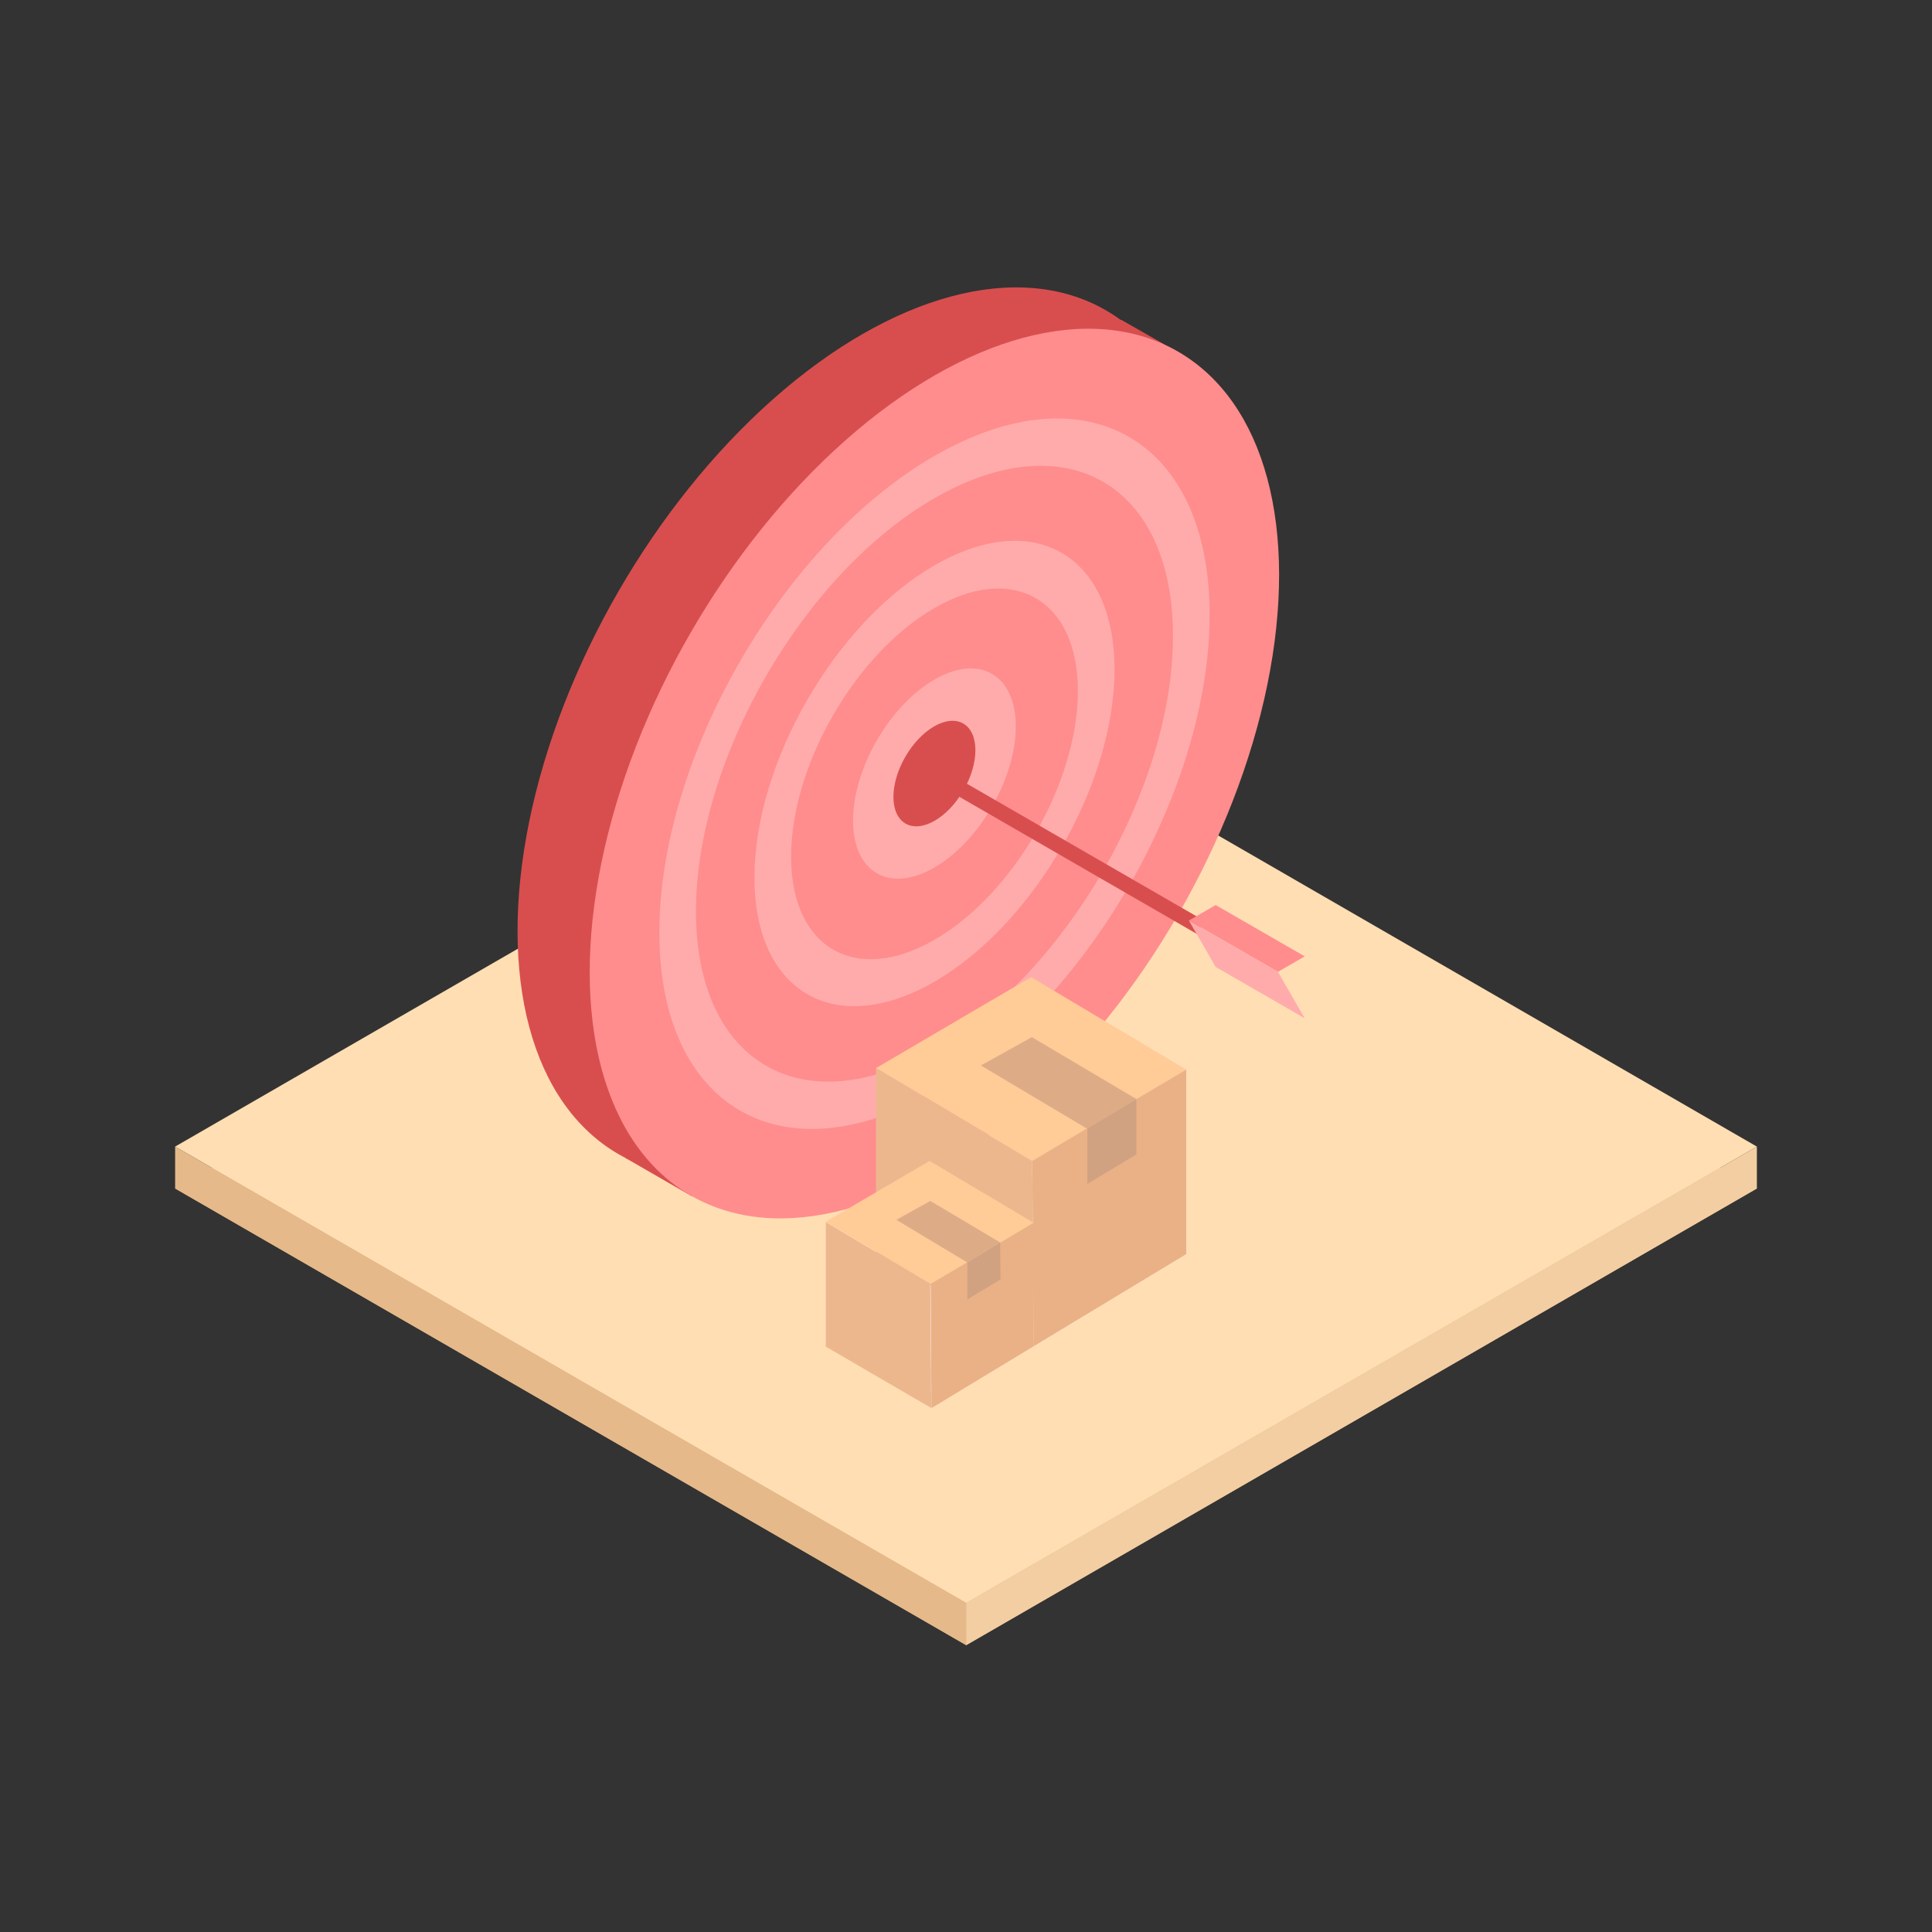
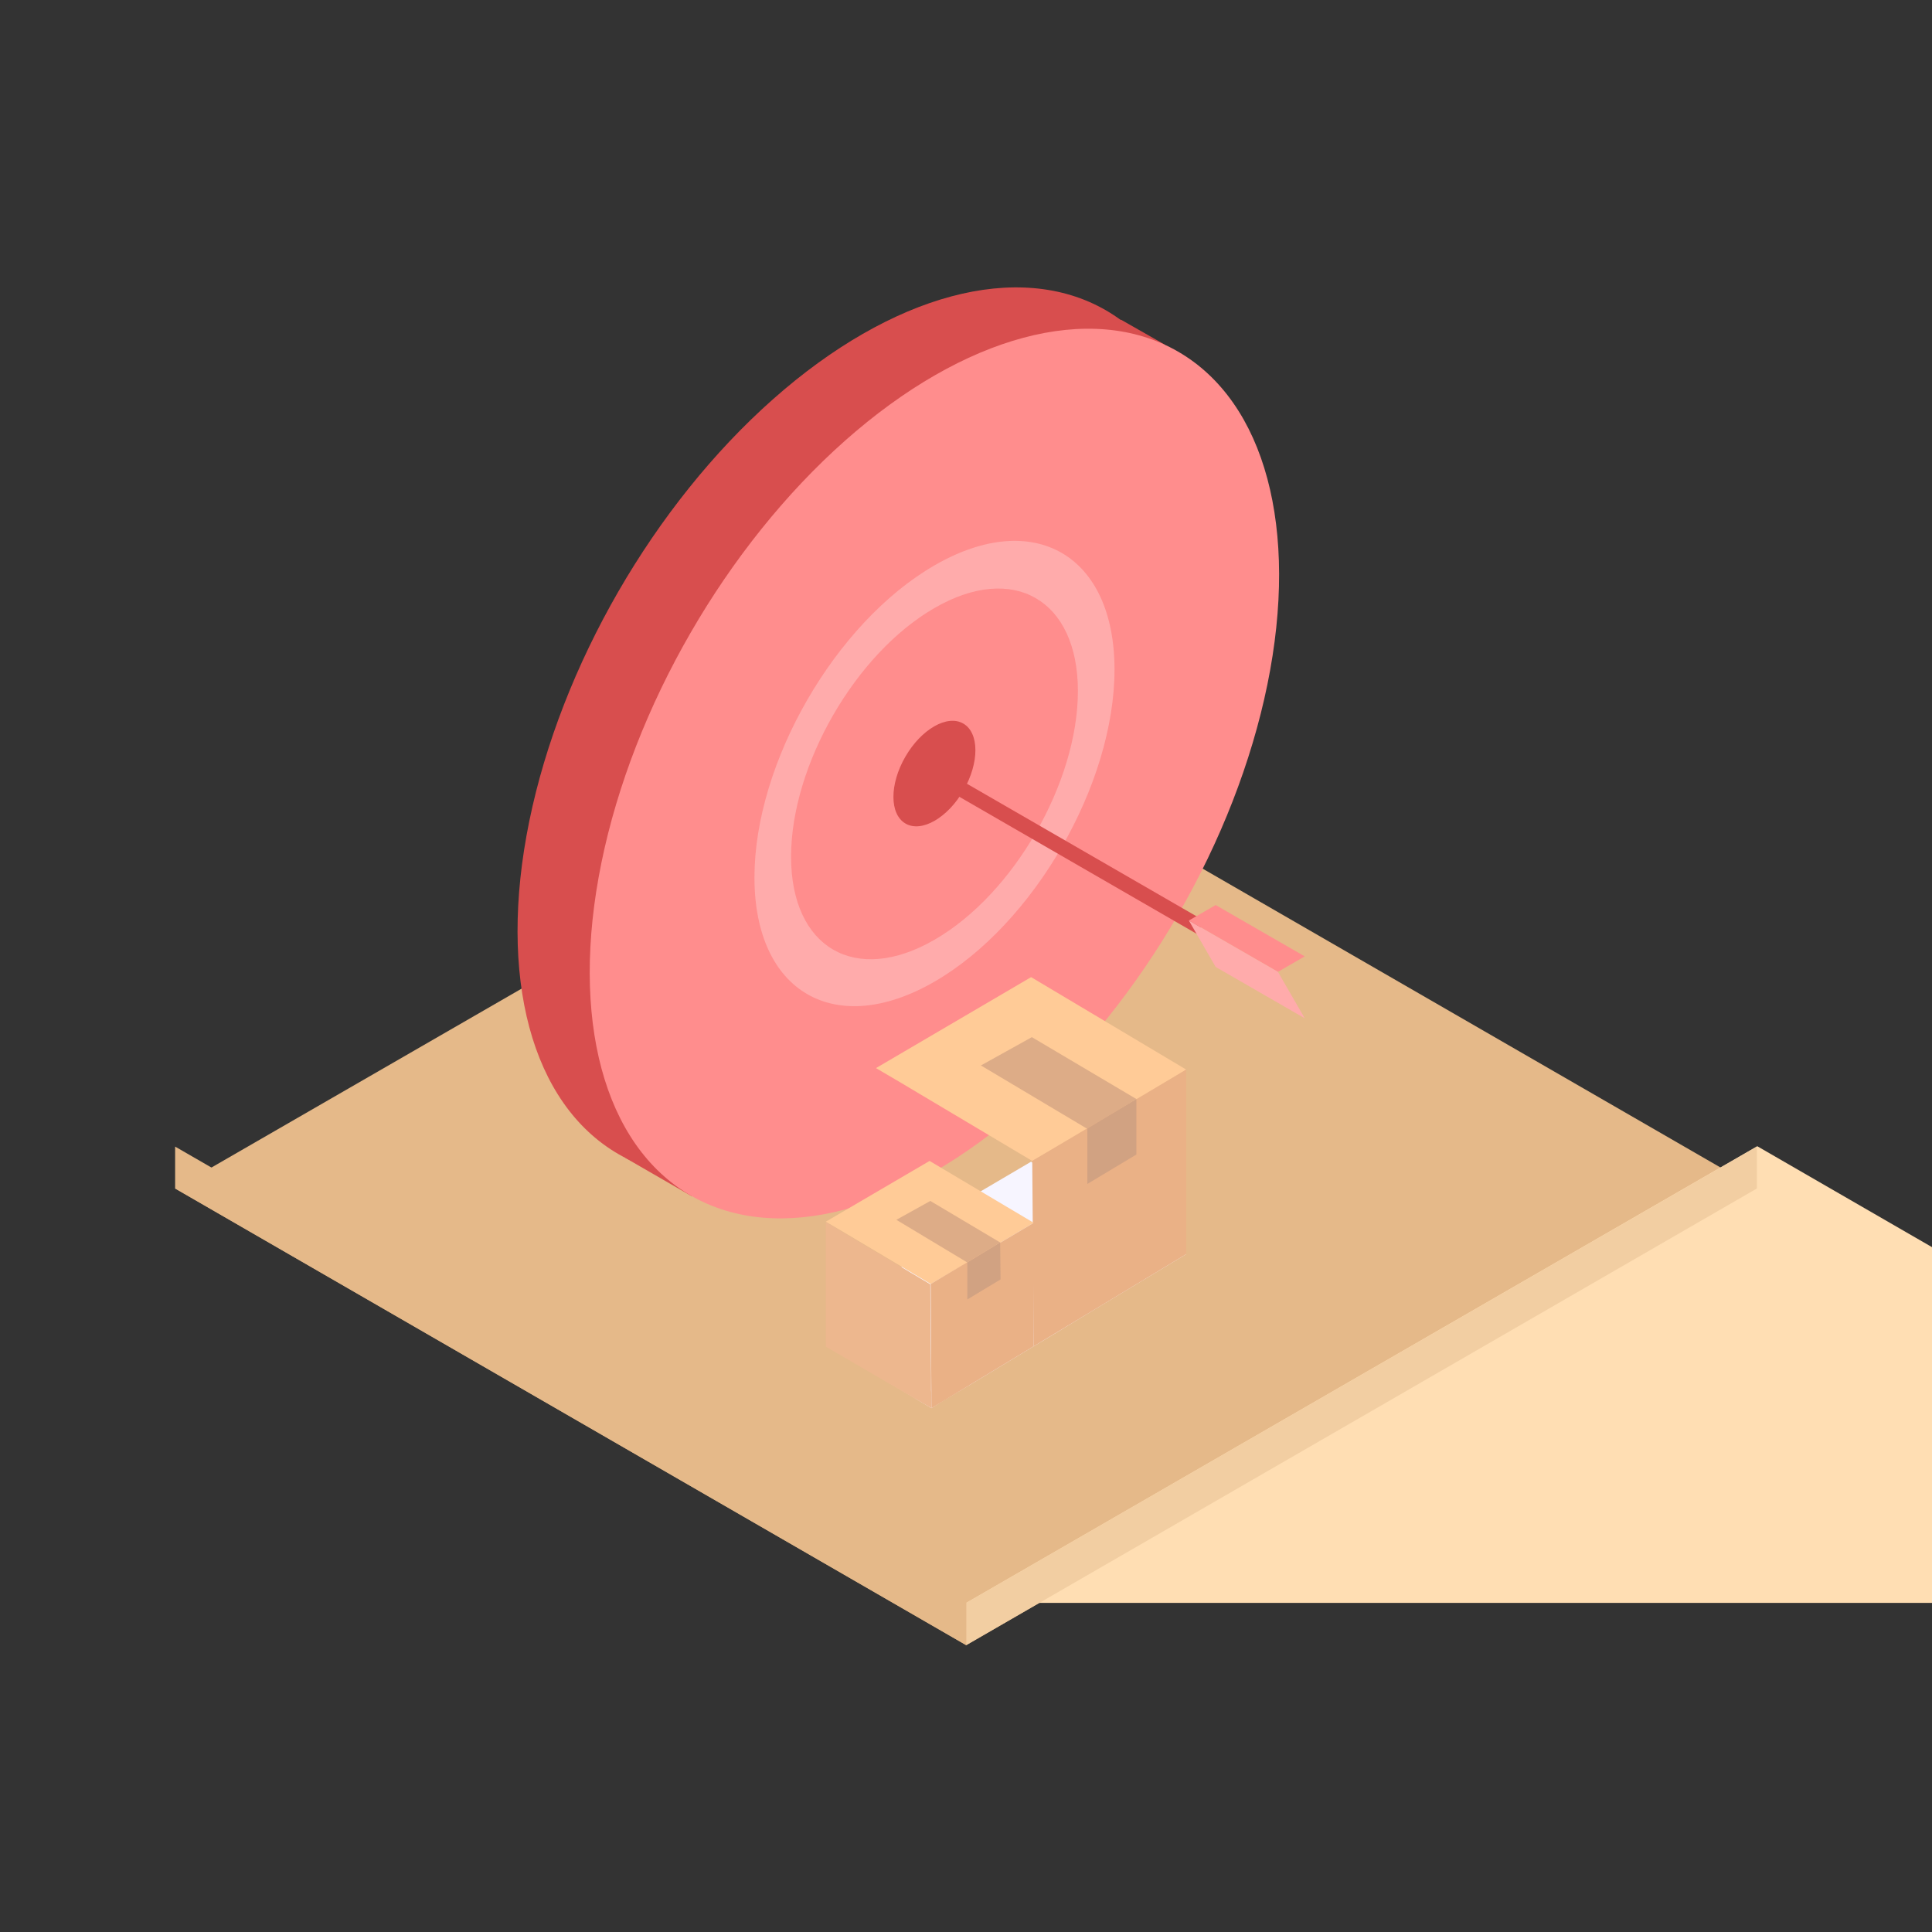
<svg xmlns="http://www.w3.org/2000/svg" viewBox="0 0 511.9 511.9">
  <rect x="0" y="0" width="511.9" height="511.9" fill="#333333" stroke="none" />
  <path fill="#E5B989" d="M256 435.9l-209.6-121L256 194l209.5 120.9z" />
-   <path fill="#FFDEB3" d="M256 424.7L46.4 303.8l209.6-121 209.5 121z" />
+   <path fill="#FFDEB3" d="M256 424.7l209.6-121 209.5 121z" />
  <path fill="#F2CEA2" d="M256 424.7v11.2l209.5-121v-11.1z" />
  <path fill="#E5B989" d="M46.4 314.9v-11.1L256 424.7v11.2z" />
  <ellipse transform="rotate(-60 228.438 193.957)" fill="#D84E4E" cx="228.4" cy="194" rx="129.1" ry="74.6" />
  <path fill="#D84E4E" d="M228.4 278.2c-40.2 23.2-72.9 4.3-72.9-42.1s32.7-103.1 72.9-126.3 72.9-4.3 72.9 42.1c.1 46.4-32.6 103-72.9 126.3zm0-157.3c-34.9 20.1-63.2 69.3-63.2 109.5s28.4 56.6 63.2 36.5 63.2-69.3 63.2-109.5-28.3-56.6-63.2-36.5z" />
  <path fill="#D84E4E" d="M228.4 249.1c-26.3 15.2-47.7 2.8-47.7-27.6 0-30.4 21.4-67.5 47.7-82.7s47.7-2.8 47.7 27.6c.1 30.4-21.3 67.5-47.7 82.7zm0-99.1c-21 12.1-38 41.7-38 65.9s17.1 34.1 38 22 38-41.7 38-65.9-17-34.1-38-22z" />
  <ellipse transform="rotate(-60 228.438 193.957)" fill="#D84E4E" cx="228.4" cy="194" rx="30.5" ry="17.6" />
-   <ellipse transform="rotate(-60 228.438 193.957)" fill="#D84E4E" cx="228.4" cy="194" rx="15.3" ry="8.9" />
  <path fill="#D84E4E" d="M308.6 91.3L297 84.7 165.7 306.8l17.5 10.1z" />
  <g>
    <ellipse transform="rotate(-60 247.558 204.997)" fill="#FF8D8D" cx="247.6" cy="205" rx="129.1" ry="74.6" />
-     <path fill="#FFABAB" d="M247.6 289.2c-40.2 23.2-72.9 4.3-72.9-42.1s32.7-103.1 72.9-126.3 72.9-4.3 72.9 42.1-32.7 103.1-72.9 126.3zm0-157.2c-34.9 20.1-63.2 69.3-63.2 109.5s28.4 56.6 63.2 36.5 63.2-69.3 63.2-109.5-28.4-56.6-63.2-36.5z" />
    <path fill="#FFABAB" d="M247.6 260.1c-26.3 15.2-47.7 2.8-47.7-27.6 0-30.4 21.4-67.5 47.7-82.7s47.7-2.8 47.7 27.6c0 30.4-21.4 67.5-47.7 82.7zm0-99c-21 12.1-38 41.7-38 65.9s17.1 34.1 38 22c21-12.1 38-41.7 38-65.9s-17.1-34.1-38-22z" />
-     <ellipse transform="rotate(-60 247.558 204.997)" fill="#FFABAB" cx="247.6" cy="205" rx="30.5" ry="17.6" />
    <ellipse transform="rotate(-60 247.558 204.997)" fill="#D84E4E" cx="247.6" cy="205" rx="15.3" ry="8.9" />
  </g>
  <g>
    <path fill="#FFCB97" d="M314.3 283.4l-13.2 8-13 7.8-14.6 8.4-34.6-20.6-6.8-4 41.1-24.1z" />
    <path fill="#DDAC87" d="M259.9 282.3l13.5-7.5 27.7 16.4-13 7.9z" />
    <path fill="#F7F5FF" d="M314.3 332.3l-24.2 14.6-11.7 7.1-4.5 2.7-6.3-3.7-.1-.1h-.1l-24.8-14.8-3.7-2.2v-8l16.1-9.4 18.2-10.7.3.2z" />
-     <path fill="#EDB78E" d="M273.9 356.7l-6.4-3.8-35.4-20.6V283l41.4 24.6v.4l.2 21.6.1 14v5.5c0 2.5 0 5.1.1 7.6z" />
    <path fill="#EAB186" d="M273.5 307.6l40.8-24.2v48.9l-40.4 24.4z" />
    <path fill="#D1A282" d="M301.1 291.2v14.7l-13 7.8V299z" />
  </g>
  <g>
    <path fill="#FFCB97" d="M273.9 324l-8.9 5.3-8.7 5.3-9.7 5.6-23.2-13.8-4.6-2.7 27.5-16.1z" />
    <path fill="#DDAC87" d="M237.5 323.2l9-5 18.5 11-8.7 5.3z" />
    <path fill="#F7F5FF" d="M273.9 356.7l-16.2 9.8-7.9 4.7-3 1.9-4.2-2.5-.1-.1-16.7-9.9-2.4-1.4v-5.4l10.7-6.3 12.2-7.2.3.2z" />
    <path fill="#EDB78E" d="M246.8 373.1l-4.3-2.5-23.7-13.8v-33l27.7 16.5v.3l.1 14.5.1 9.4v3.7c.1 1.5.1 3.2.1 4.9z" />
    <path fill="#EAB186" d="M246.6 340.2l27.3-16.2v32.7l-27.1 16.4z" />
    <path fill="#D1A282" d="M265 329.2l.1 9.8-8.8 5.3v-9.8z" />
  </g>
  <path fill="#D84E4E" d="M246.566 206.72l2-3.464 70.666 40.8-2 3.464z" />
  <g>
    <path fill="#FF8D8D" d="M322.1 239.8l-7.1 4.1 23.6 13.6 7.1-4.1z" />
    <path fill="#FFABAB" d="M338.6 257.5l7.1 12.3-23.6-13.6-7.1-12.3z" />
  </g>
</svg>